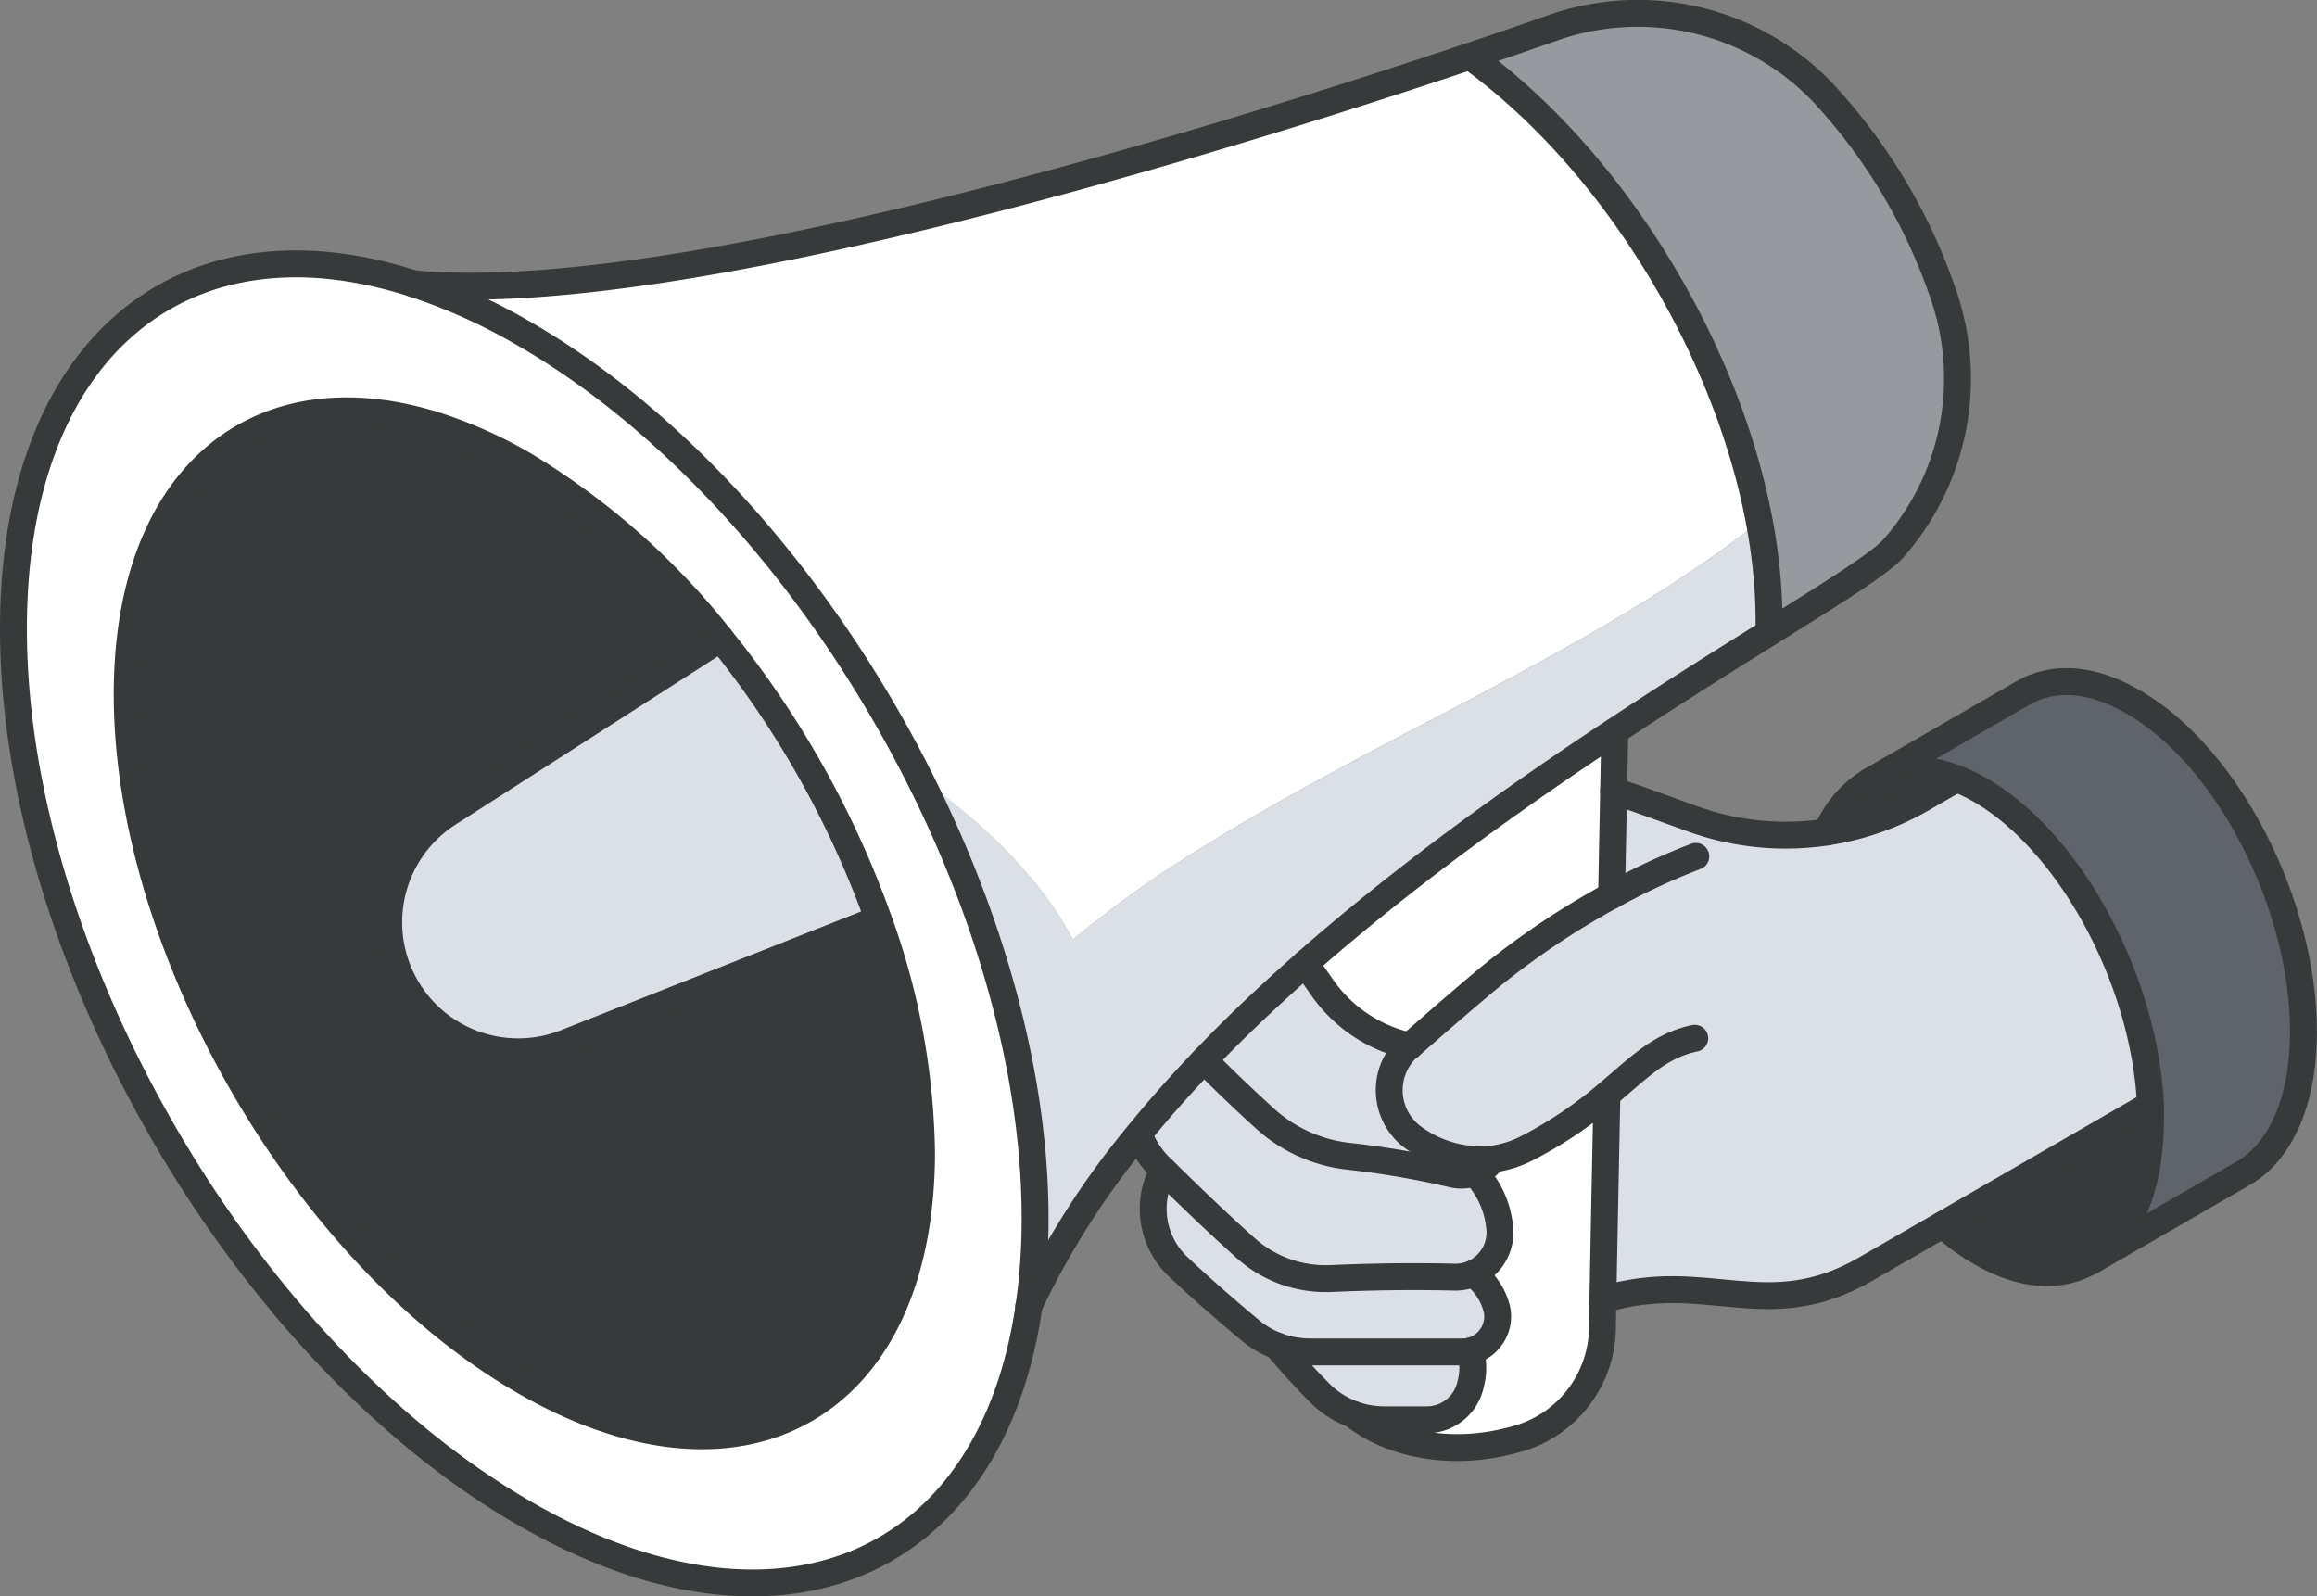
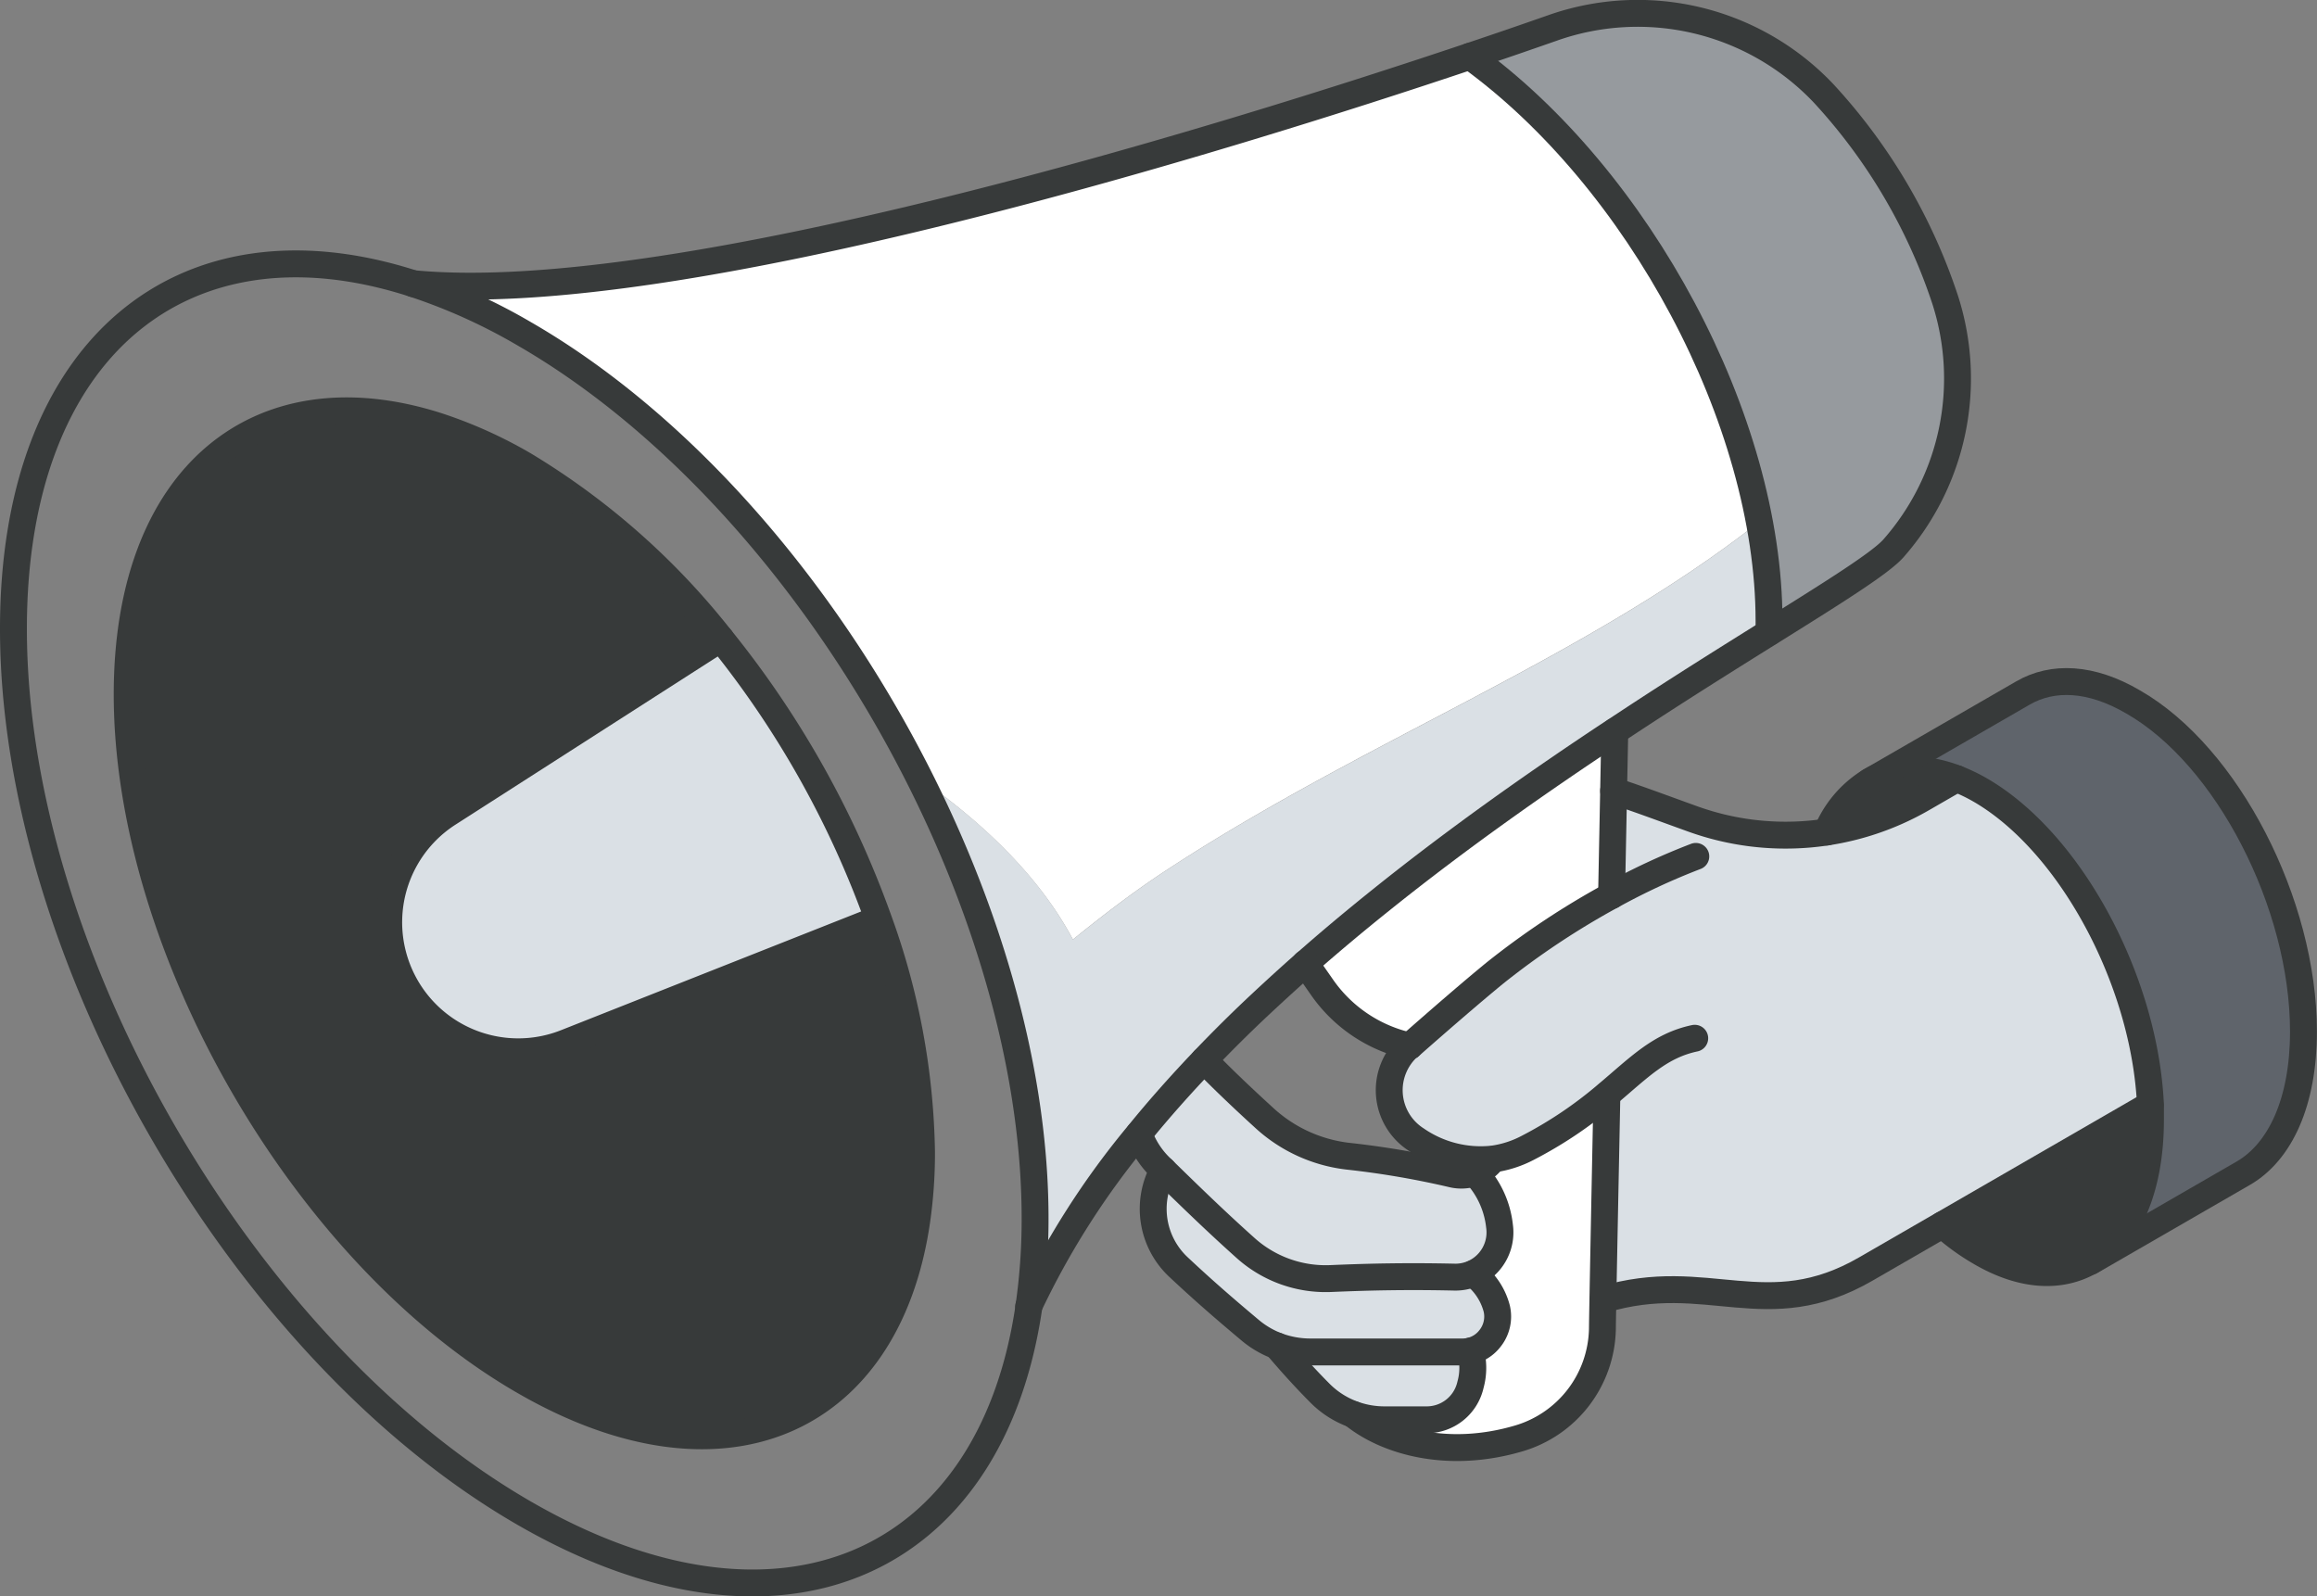
<svg xmlns="http://www.w3.org/2000/svg" viewBox="0 0 258.52 178.12">
  <rect x="0" y="0" width="258.52" height="178.12" fill="#808080" stroke="none" />
  <defs>
    <style>.cls-1{fill:#5f646b;}.cls-2{fill:#373a3a;}.cls-3{fill:#dae0e5;}.cls-4{fill:#969a9e;}.cls-5{fill:#fff;}.cls-6{fill:none;stroke:#373a3a;stroke-linecap:round;stroke-linejoin:round;stroke-width:3px;}</style>
  </defs>
  <g id="Layer_2" data-name="Layer 2">
    <g id="icons_design" data-name="icons design">
      <path class="cls-1" d="M218.32,86.88c-3.67-1.43-7-1.25-9.69.3l17.08-9.86c3.32-1.92,7.61-1.75,12.3,1,10.5,6,19,22.52,19,36.77,0,7.88-2.61,13.43-6.7,15.8l-17.08,9.86h0c4.11-2.36,6.7-7.91,6.7-15.79,0-.53,0-1.07,0-1.61-.58-13.85-8.86-29.33-19-35.17A19.46,19.46,0,0,0,218.32,86.88Z" />
      <path class="cls-2" d="M239.9,123.31c0,.54,0,1.08,0,1.61,0,7.88-2.59,13.43-6.7,15.79-3.31,1.92-7.6,1.75-12.29-1a25.27,25.27,0,0,1-4.21-3.06Z" />
      <path class="cls-3" d="M179.33,122.18a46.27,46.27,0,0,1-8.92,6,11.8,11.8,0,0,1-3.87,1.23,12.6,12.6,0,0,1-8.53-2.18,6.54,6.54,0,0,1-.79-10.41l.06,0c3-2.67,6.76-5.91,9.47-8.13a89.24,89.24,0,0,1,13.06-8.68L180,88.23c2.89,1,5.8,2,8.8,3.13a30.54,30.54,0,0,0,25.65-2.27l3.83-2.21a19.46,19.46,0,0,1,2.62,1.26c10.1,5.84,18.36,21.32,19,35.17l-31.71,18.31c-11.08,6.4-17.68-.09-29.31,3.42C179,138,179.17,130.14,179.33,122.18Z" />
      <path class="cls-2" d="M218.32,86.88l-3.83,2.21a30.58,30.58,0,0,1-10.66,3.74,11.9,11.9,0,0,1,4.8-5.65C211.32,85.63,214.65,85.45,218.32,86.88Z" />
      <path class="cls-4" d="M217.05,33.38a28.68,28.68,0,0,1-5.73,27.78c-1.43,1.64-6.6,4.87-13.92,9.44,0-.42,0-.84,0-1.28,0-22.48-14.56-49.45-33.38-63,3.78-1.26,6.9-2.35,9.16-3.14a28.56,28.56,0,0,1,30.33,7.3A63.05,63.05,0,0,1,217.05,33.38Z" />
      <path class="cls-3" d="M196.32,58.2c-19.59,15.4-44.08,24.38-66.34,39-3.65,2.4-7,5-10.27,7.63-3.83-7.23-10.24-13.21-17.13-18a129.58,129.58,0,0,1,9.46,24.6,95.64,95.64,0,0,1,3.43,24.52,68.15,68.15,0,0,1-.69,9.84,89.93,89.93,0,0,1,12.3-19.27c2.27-2.8,4.71-5.54,7.27-8.22,2-2.1,4.1-4.16,6.24-6.18,1.67-1.57,3.36-3.12,5.09-4.63,2.77-2.45,5.61-4.81,8.47-7.1,8.77-7,17.8-13.35,26-18.77l1.22-.8c5.92-3.9,11.4-7.32,16-10.2h0c0-.42,0-.84,0-1.28A60.28,60.28,0,0,0,196.32,58.2Z" />
      <path class="cls-5" d="M164,6.28C137,15.36,75.61,34.46,46.12,31.65a64.05,64.05,0,0,1,12.37,5.59c17.77,10.25,33.64,28.82,44.09,49.58,6.89,4.81,13.3,10.79,17.13,18,3.26-2.63,6.62-5.23,10.27-7.63,22.26-14.63,46.75-23.61,66.34-39C192.62,38.51,179.83,17.69,164,6.28Z" />
      <path class="cls-5" d="M180.17,81.61l-.36,18.31a89.24,89.24,0,0,0-13.06,8.68c-2.71,2.22-6.44,5.46-9.47,8.13l-.77-.22a16.13,16.13,0,0,1-9-6.35l-1.87-2.68c2.77-2.45,5.61-4.81,8.47-7.1C162.92,93.36,172,87,180.17,81.61Z" />
      <path class="cls-5" d="M179.33,122.18c-.16,8-.49,25-.5,26.07a13,13,0,0,1-9.34,12.24c-7.91,2.32-14.75.33-18.45-2.67a10.2,10.2,0,0,0,3.39.59h4.75a5,5,0,0,0,4.89-3.91,7,7,0,0,0,0-3.76A3.9,3.9,0,0,0,167,146a7.2,7.2,0,0,0-2.6-3.9,4.93,4.93,0,0,0,1.76-1.28,5,5,0,0,0,1.2-4,10.24,10.24,0,0,0-2.75-5.95,3.82,3.82,0,0,0,1.17-.64,4.24,4.24,0,0,0,.81-.83,11.8,11.8,0,0,0,3.87-1.23A46.27,46.27,0,0,0,179.33,122.18Z" />
      <path class="cls-3" d="M167.31,136.79a5,5,0,0,1-1.2,4,4.93,4.93,0,0,1-3.84,1.68c-5-.11-9.15,0-13.79.16a13.37,13.37,0,0,1-9.47-3.38c-3.31-3-6.15-5.74-9.22-8.72l-.35-.34a9.78,9.78,0,0,1-2.36-3.7c2.27-2.8,4.71-5.54,7.27-8.22,2.07,2.13,4.27,4.22,6.77,6.5a16.61,16.61,0,0,0,9.46,4.24,97.66,97.66,0,0,1,11.58,2,4.35,4.35,0,0,0,2.4-.18A10.24,10.24,0,0,1,167.31,136.79Z" />
      <path class="cls-3" d="M167,146a3.91,3.91,0,0,1-.71,3.35,3.83,3.83,0,0,1-2.2,1.4,3.63,3.63,0,0,1-.87.1h-17a10.34,10.34,0,0,1-3.71-.68,10.18,10.18,0,0,1-2.93-1.71c-3.7-3.06-5.86-5-8.06-7.1a8.89,8.89,0,0,1-1.68-10.8c3,3,5.91,5.76,9.22,8.72a13.37,13.37,0,0,0,9.47,3.38c4.64-.2,8.77-.27,13.79-.16a4.92,4.92,0,0,0,2.08-.4A7.2,7.2,0,0,1,167,146Z" />
-       <path class="cls-3" d="M164.56,130.84a4.35,4.35,0,0,1-2.4.18,97.66,97.66,0,0,0-11.58-2,16.61,16.61,0,0,1-9.46-4.24c-2.5-2.28-4.7-4.37-6.77-6.5,2-2.1,4.1-4.16,6.24-6.18,1.67-1.57,3.36-3.12,5.09-4.63l1.87,2.68a16.13,16.13,0,0,0,9,6.35l.77.22-.06,0a6.54,6.54,0,0,0,.79,10.41,12.6,12.6,0,0,0,8.53,2.18,4.24,4.24,0,0,1-.81.83A4.18,4.18,0,0,1,164.56,130.84Z" />
      <path class="cls-3" d="M164,150.74a7,7,0,0,1,0,3.76,5,5,0,0,1-4.89,3.91h-4.75a10.2,10.2,0,0,1-3.39-.59,10,10,0,0,1-3.79-2.41c-1.6-1.61-3.19-3.36-4.79-5.25a10.34,10.34,0,0,0,3.71.68h17A3.63,3.63,0,0,0,164,150.74Z" />
-       <path class="cls-5" d="M115.47,135.94a68.15,68.15,0,0,1-.69,9.84c-4.26,29-27.83,39.48-56.29,23.06C27,150.67,1.5,106.48,1.5,70.15c0-31.47,19.09-46.74,44.62-38.5a64.05,64.05,0,0,1,12.37,5.59C90,55.4,115.47,99.6,115.47,135.94Zm-13.24.32a52.92,52.92,0,0,0,.54-7.66,79.44,79.44,0,0,0-4.82-26A107.81,107.81,0,0,0,80.41,71.25,81.32,81.32,0,0,0,58.49,51.89a50,50,0,0,0-9.62-4.34C29,41.16,14.19,53,14.19,77.47c0,28.24,19.83,62.58,44.3,76.71C80.6,166.94,98.93,158.81,102.23,136.26Z" />
      <path class="cls-2" d="M102.77,128.6a52.92,52.92,0,0,1-.54,7.66c-3.3,22.55-21.63,30.68-43.74,17.92C34,140.05,14.19,105.71,14.19,77.47,14.19,53,29,41.16,48.87,47.55a50,50,0,0,1,9.62,4.34A81.32,81.32,0,0,1,80.41,71.25L50.05,90.72a14.45,14.45,0,0,0,13.11,25.61l34.78-13.76h0A79.44,79.44,0,0,1,102.77,128.6Z" />
      <path class="cls-3" d="M98,102.57h0L63.16,116.33A14.45,14.45,0,0,1,50.05,90.72L80.41,71.25A107.81,107.81,0,0,1,98,102.57Z" />
      <path class="cls-6" d="M46.12,31.65a64.05,64.05,0,0,1,12.37,5.59c31.47,18.16,57,62.36,57,98.7a68.15,68.15,0,0,1-.69,9.84c-4.22,29-27.83,39.48-56.29,23.06C27,150.67,1.5,106.48,1.5,70.15,1.5,38.68,20.59,23.41,46.12,31.65Z" />
      <path class="cls-6" d="M98,102.57a79.18,79.18,0,0,1,4.82,26,52.92,52.92,0,0,1-.54,7.66c-3.3,22.55-21.63,30.68-43.74,17.92C34,140.05,14.19,105.71,14.19,77.47,14.19,53,29,41.16,48.87,47.55a50,50,0,0,1,9.62,4.34A81.32,81.32,0,0,1,80.41,71.25,107.45,107.45,0,0,1,98,102.57Z" />
      <path class="cls-6" d="M164,6.28c18.82,13.59,33.38,40.56,33.38,63,0,.44,0,.86,0,1.28" />
      <path class="cls-6" d="M46.12,31.65C75.61,34.46,137,15.35,164,6.28c3.77-1.26,6.9-2.35,9.16-3.14a28.56,28.56,0,0,1,30.33,7.3,63.05,63.05,0,0,1,13.52,22.94,28.68,28.68,0,0,1-5.73,27.78c-1.43,1.64-6.6,4.87-13.92,9.44h0c-4.61,2.88-10.09,6.3-16,10.2l-1.22.8c-8.22,5.43-17.25,11.75-26,18.77-2.86,2.29-5.7,4.66-8.47,7.1q-2.58,2.28-5.09,4.63c-2.14,2-4.23,4.08-6.24,6.18-2.56,2.69-5,5.42-7.27,8.22a90.32,90.32,0,0,0-12.3,19.27" />
      <path class="cls-6" d="M97.94,102.57,63.16,116.33A14.45,14.45,0,0,1,50.05,90.72L80.41,71.25" />
      <path class="cls-6" d="M218.32,86.88l-3.83,2.21a30.54,30.54,0,0,1-25.65,2.27c-3-1.08-5.91-2.17-8.8-3.13" />
      <path class="cls-6" d="M157.28,116.73l-.77-.22a16.13,16.13,0,0,1-9-6.35l-1.87-2.68" />
      <path class="cls-6" d="M166.54,129.37a4.24,4.24,0,0,1-.81.83,4.18,4.18,0,0,1-1.17.64,4.35,4.35,0,0,1-2.4.18,97.66,97.66,0,0,0-11.58-2,16.61,16.61,0,0,1-9.46-4.24c-2.5-2.28-4.7-4.37-6.77-6.5" />
      <path class="cls-6" d="M127.08,126.51a9.78,9.78,0,0,0,2.36,3.7l.35.34c3.07,3,5.91,5.76,9.22,8.72a13.37,13.37,0,0,0,9.47,3.38c4.64-.2,8.77-.27,13.79-.16a4.93,4.93,0,0,0,3.84-1.68,5,5,0,0,0,1.2-4,10.24,10.24,0,0,0-2.75-5.95,8,8,0,0,0-3.54-2" />
      <path class="cls-6" d="M129.79,130.55a8.89,8.89,0,0,0,1.68,10.8c2.2,2.06,4.36,4,8.06,7.1a10.32,10.32,0,0,0,2.93,1.71,10.6,10.6,0,0,0,3.71.68h17a3.63,3.63,0,0,0,.87-.1,3.83,3.83,0,0,0,2.2-1.4A3.91,3.91,0,0,0,167,146a7.2,7.2,0,0,0-2.6-3.9" />
      <path class="cls-6" d="M142.46,150.16c1.6,1.89,3.19,3.64,4.79,5.25a10,10,0,0,0,3.79,2.41,10.2,10.2,0,0,0,3.39.59h4.75a5,5,0,0,0,4.89-3.91,7,7,0,0,0,0-3.76" />
      <path class="cls-6" d="M189.21,95.55a75.21,75.21,0,0,0-9.4,4.37,89.24,89.24,0,0,0-13.06,8.68c-2.71,2.22-6.44,5.46-9.47,8.13l-.06,0a6.54,6.54,0,0,0,.79,10.41,12.66,12.66,0,0,0,8.53,2.18,11.8,11.8,0,0,0,3.87-1.23,46.27,46.27,0,0,0,8.92-6c3.57-3,5.85-5.42,9.76-6.25" />
      <path class="cls-6" d="M178.88,145c11.63-3.51,18.23,3,29.31-3.42l31.71-18.31" />
      <path class="cls-6" d="M151,157.82c3.7,3,10.54,5,18.45,2.67a13,13,0,0,0,9.34-12.24c0-1.05.34-18.11.5-26.07" />
      <line class="cls-6" x1="179.81" y1="99.92" x2="180.17" y2="81.61" />
      <path class="cls-6" d="M203.83,92.83a12,12,0,0,1,4.8-5.65c2.69-1.55,6-1.72,9.69-.3a19.46,19.46,0,0,1,2.62,1.26c10.1,5.84,18.38,21.32,19,35.17,0,.54,0,1.08,0,1.61,0,7.88-2.6,13.42-6.7,15.79-3.31,1.91-7.6,1.75-12.29-1a25.27,25.27,0,0,1-4.21-3.06" />
      <path class="cls-6" d="M208.63,87.18l17.08-9.86c3.32-1.92,7.61-1.75,12.3,1,10.5,6,19,22.52,19,36.77,0,7.88-2.61,13.43-6.7,15.8l-17.08,9.86" />
    </g>
  </g>
</svg>